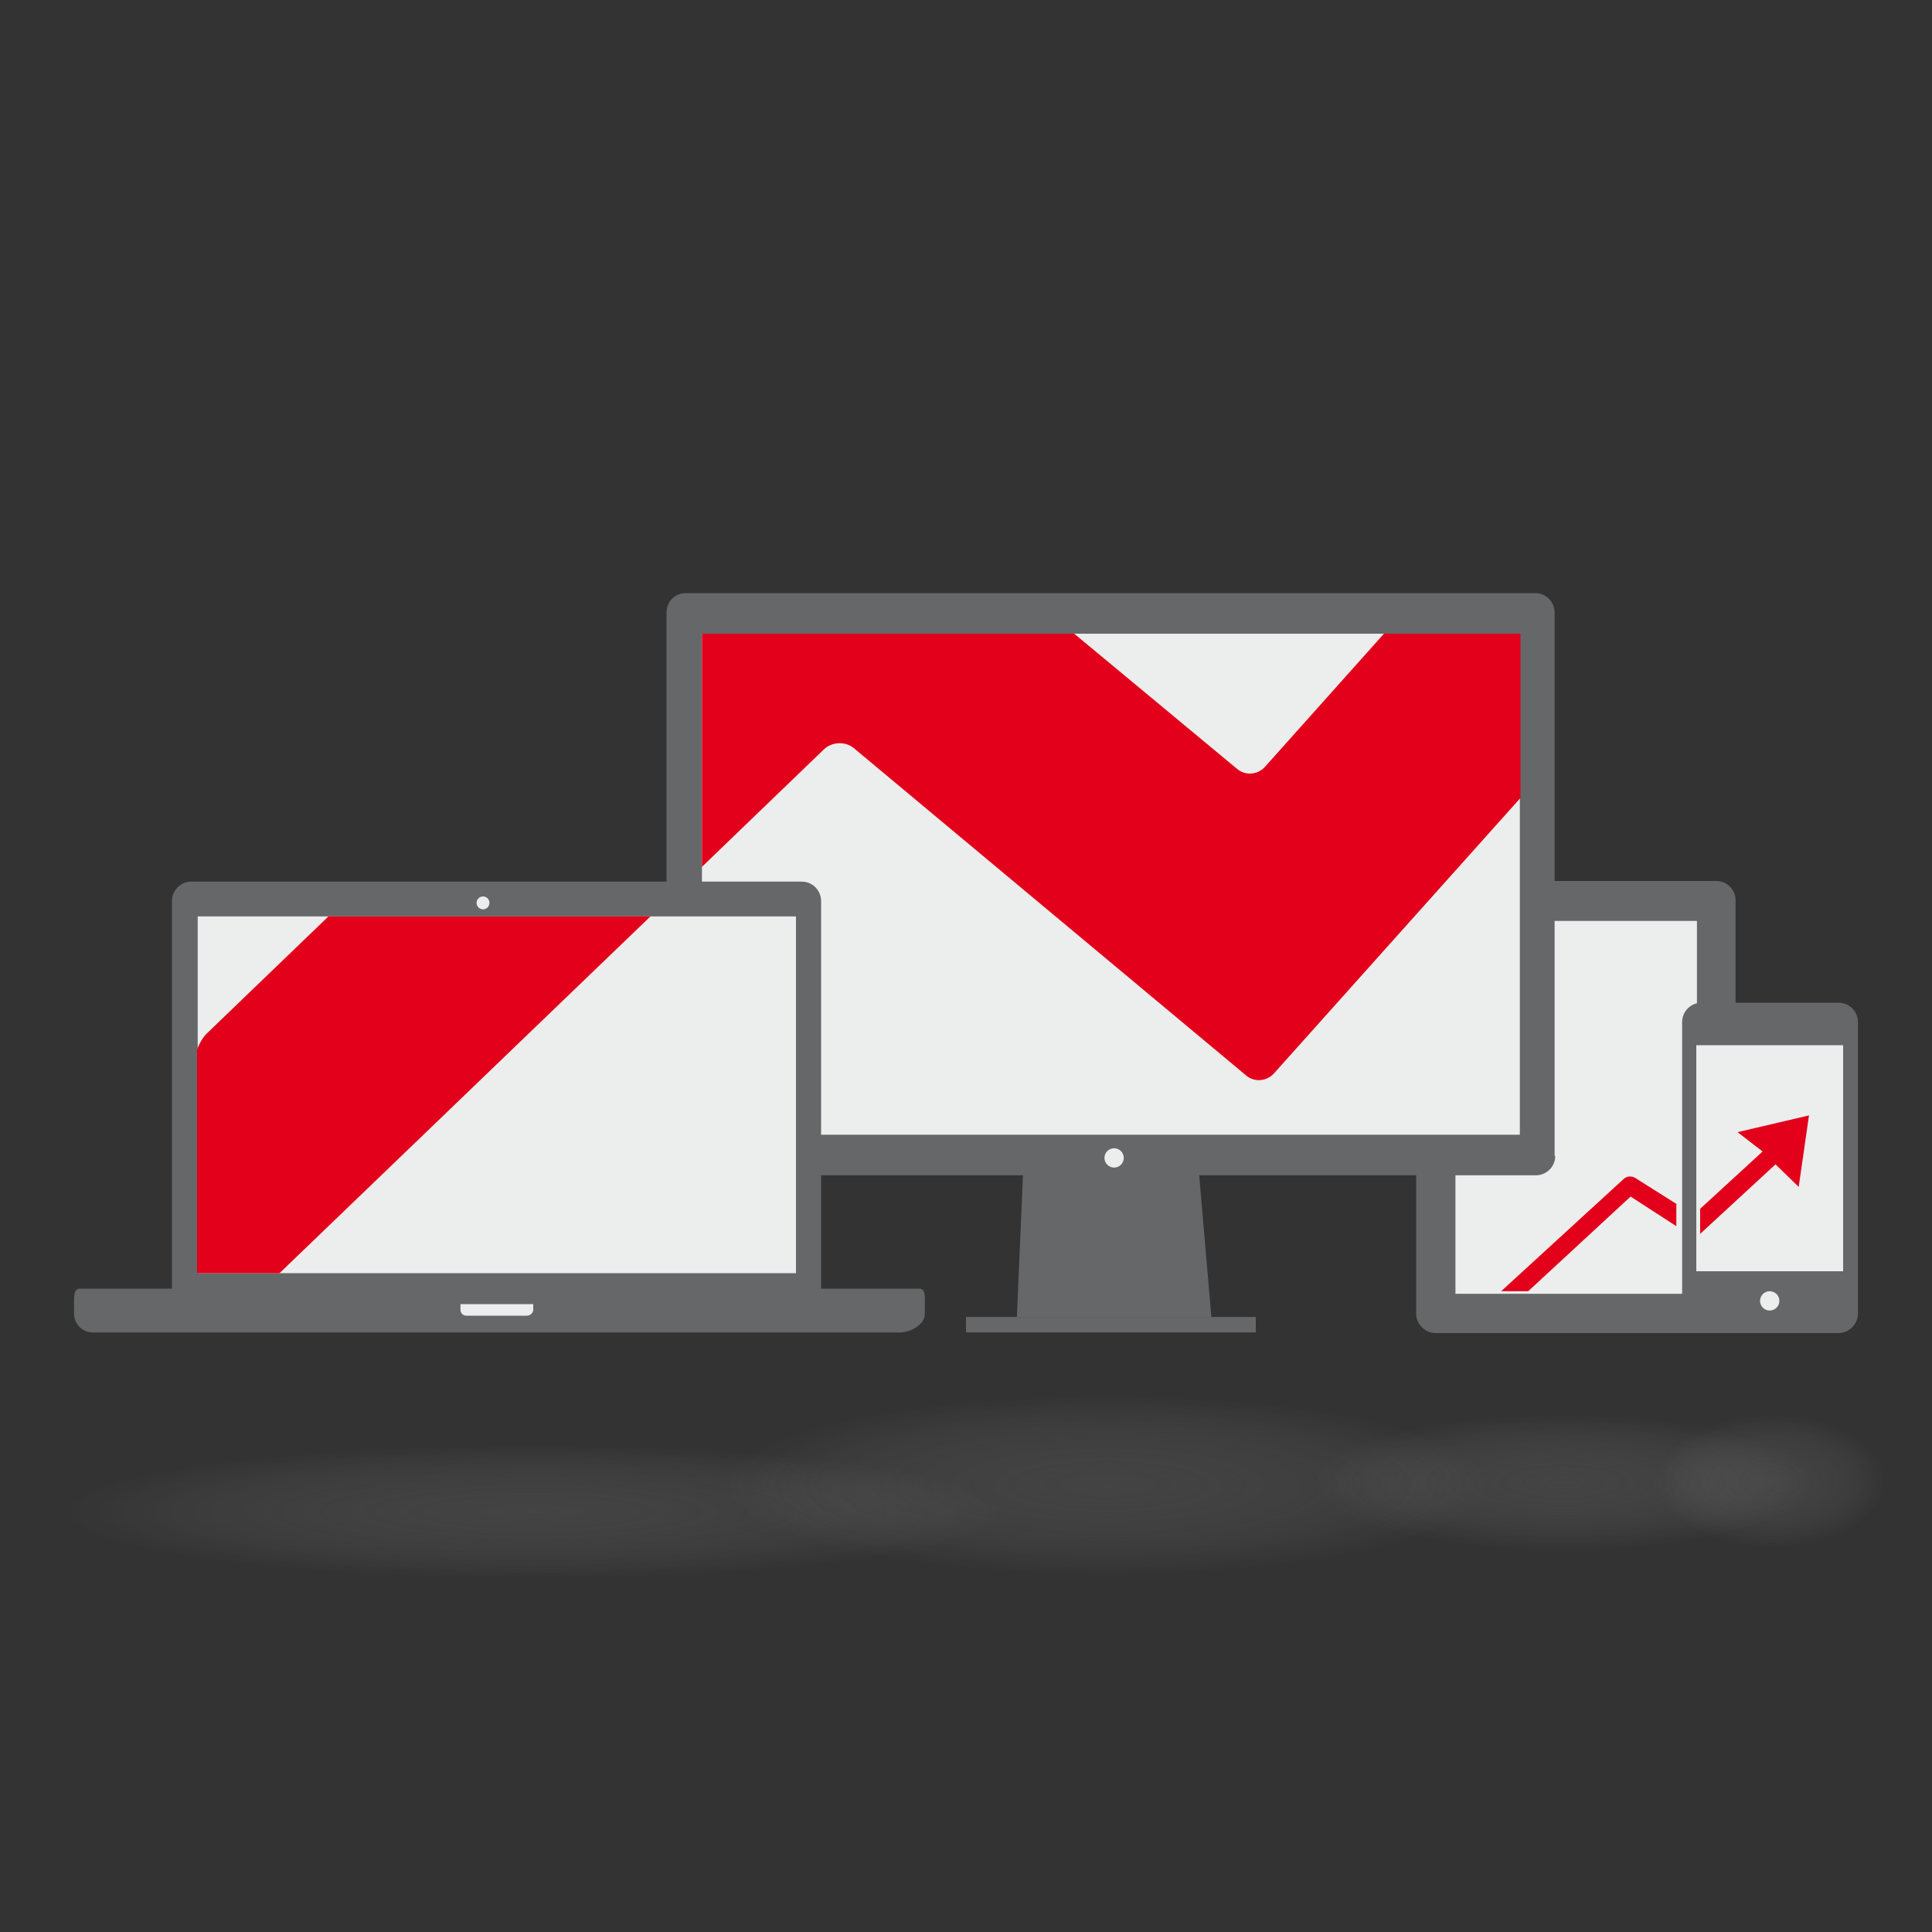
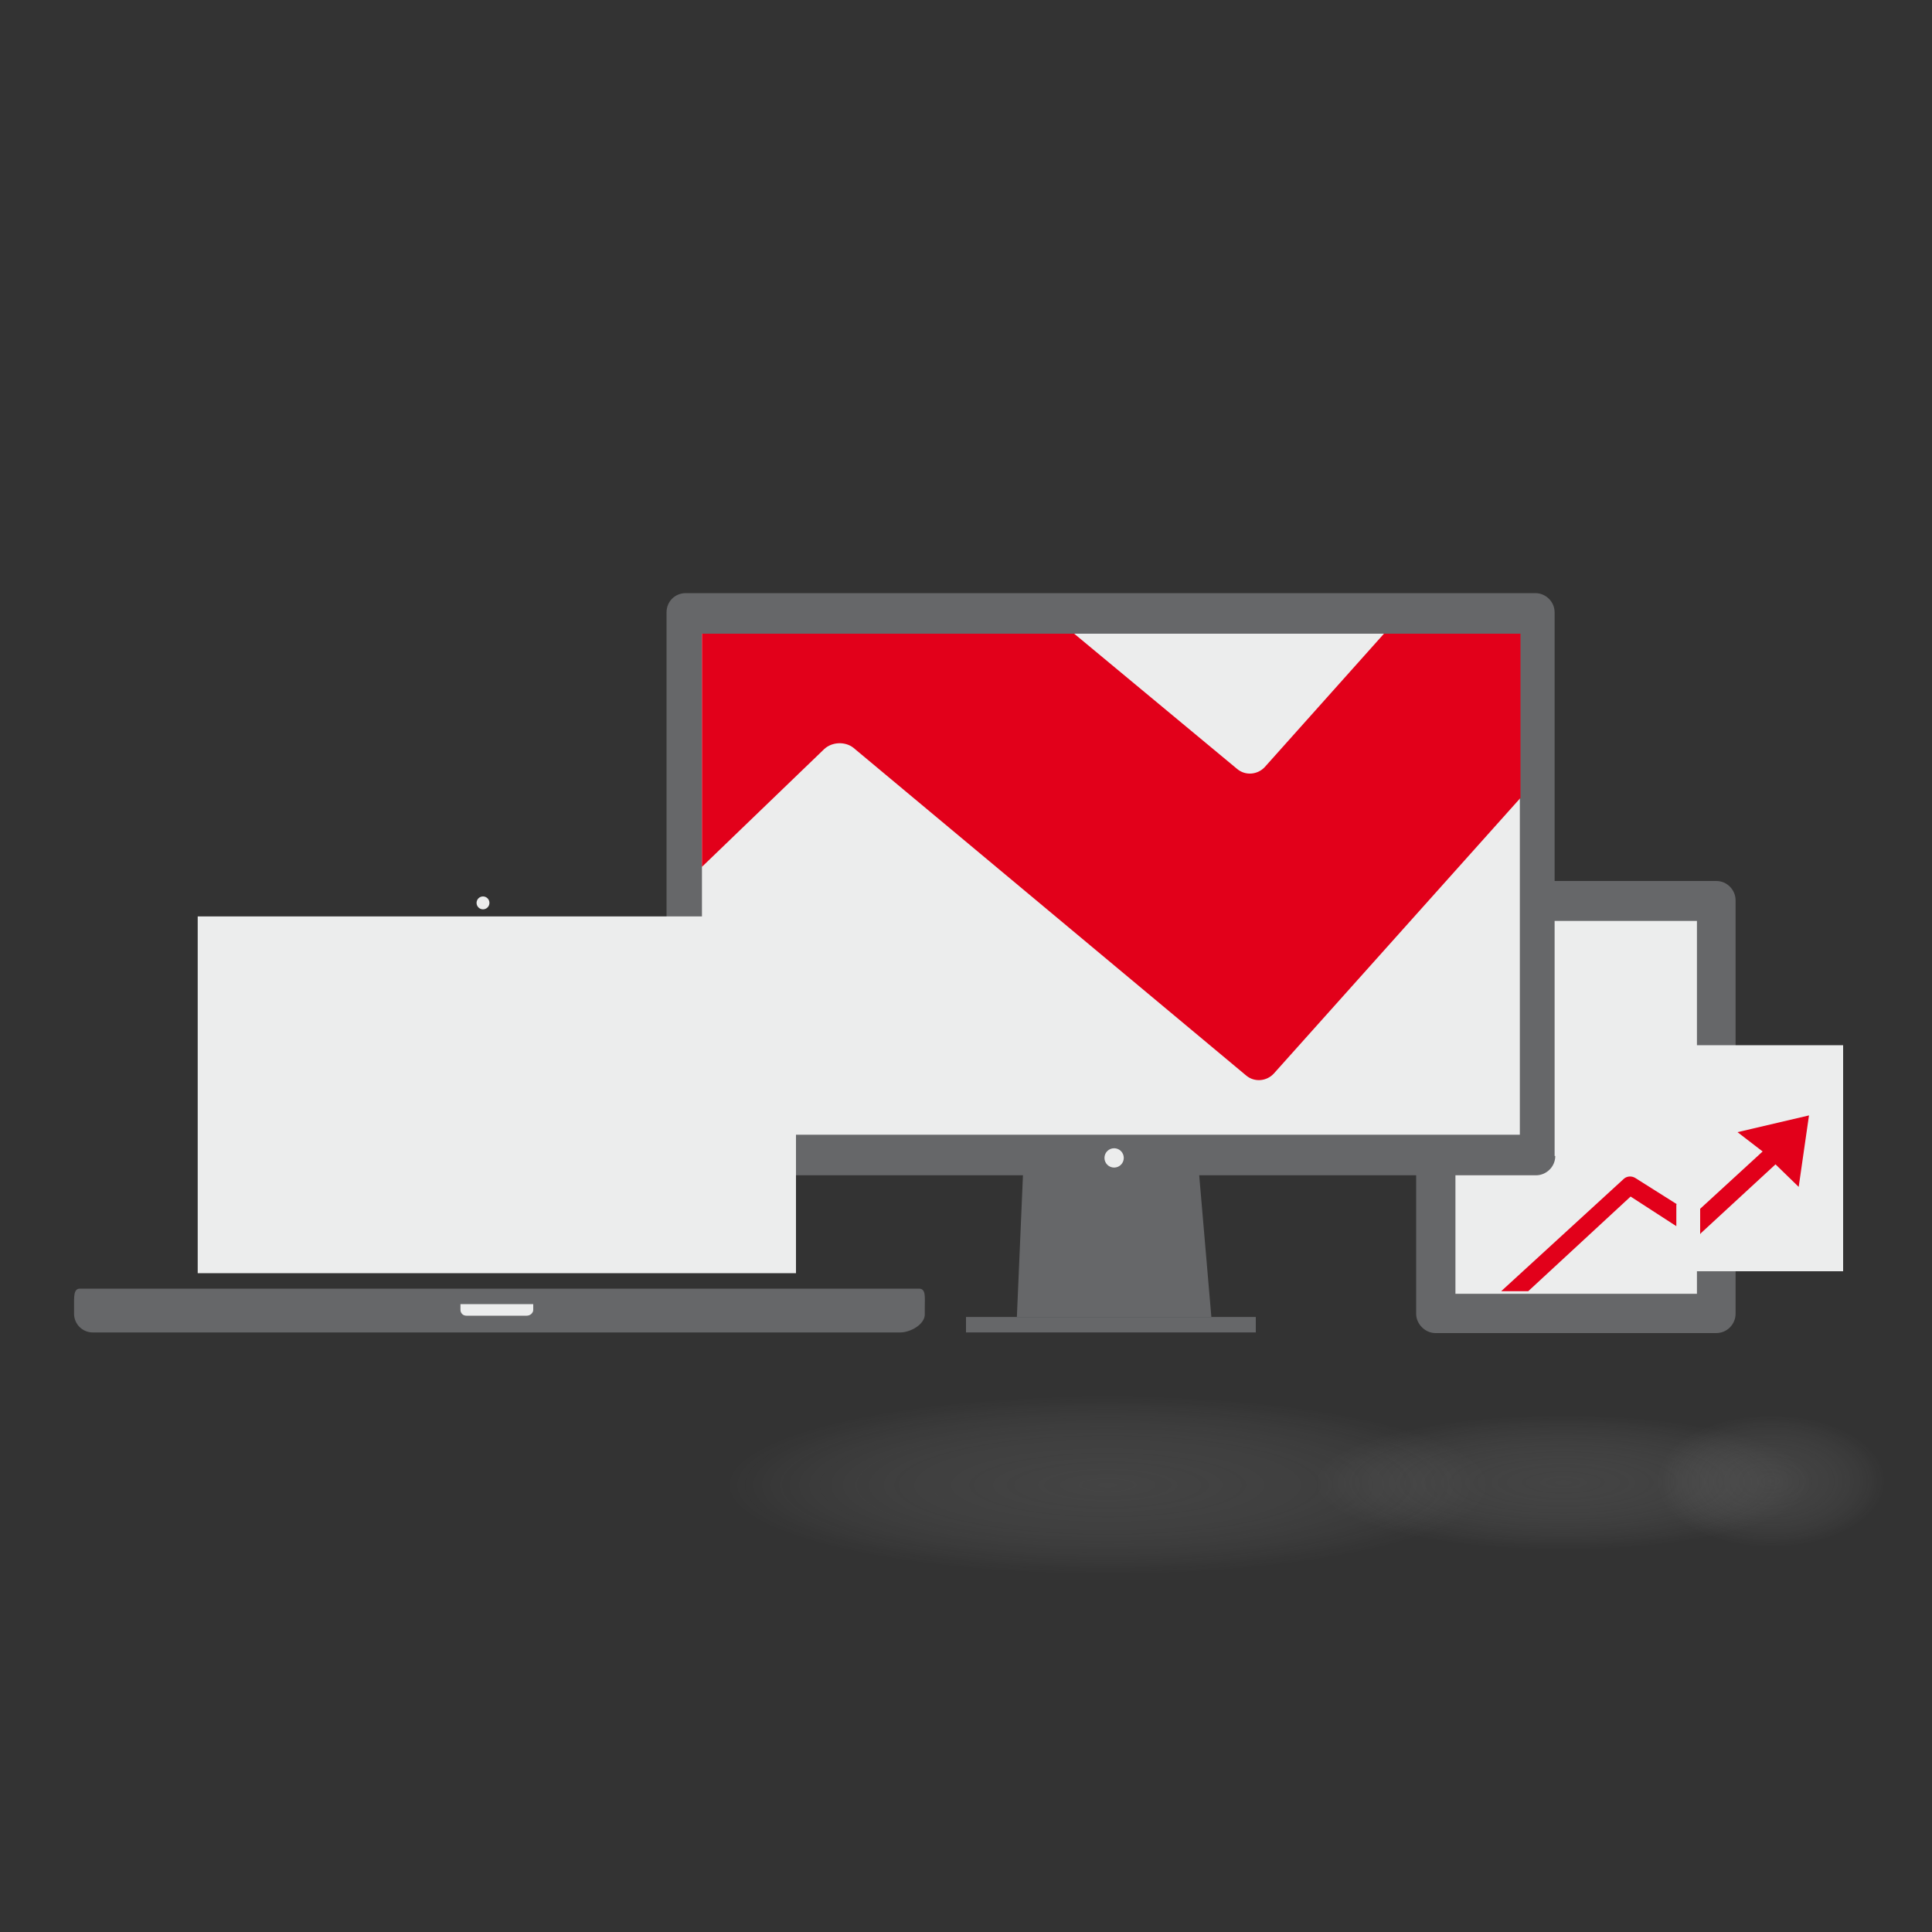
<svg xmlns="http://www.w3.org/2000/svg" version="1.1" id="_x32_87a6a92-54ab-463c-b79b-cdb9df527b87" x="0px" y="0px" viewBox="0 0 300 300" style="enable-background:new 0 0 300 300;" xml:space="preserve">
  <rect x="0" y="0" width="300" height="300" fill="#333333" stroke="none" />
  <style type="text/css">
	.st0{opacity:0.2;fill:url(#SVGID_1_);enable-background:new    ;}
	.st1{opacity:0.2;fill:url(#SVGID_2_);enable-background:new    ;}
	.st2{opacity:0.2;fill:url(#SVGID_3_);enable-background:new    ;}
	.st3{opacity:0.2;fill:url(#SVGID_4_);enable-background:new    ;}
	.st4{fill:#666769;}
	.st5{fill:#ECEDED;}
	.st6{fill:#E2001A;}
</style>
  <radialGradient id="SVGID_1_" cx="124.405" cy="-11245.717" r="30.146" gradientTransform="matrix(2.412 0 0 -0.341 -217.245 -3600.025)" gradientUnits="userSpaceOnUse">
    <stop offset="0" style="stop-color:#878787" />
    <stop offset="0.156" style="stop-color:#8C8C8C;stop-opacity:0.844" />
    <stop offset="0.35" style="stop-color:#9C9C9C;stop-opacity:0.65" />
    <stop offset="0.564" style="stop-color:#B5B5B5;stop-opacity:0.436" />
    <stop offset="0.792" style="stop-color:#D8D8D8;stop-opacity:0.208" />
    <stop offset="1" style="stop-color:#FFFFFF;stop-opacity:0" />
  </radialGradient>
-   <path class="st0" d="M89.5,216.5c65.2,0,76.2,7.5,76.2,16.7S154.7,250,89.5,250S0,242.5,0,233.2S24.3,216.5,89.5,216.5z" />
  <radialGradient id="SVGID_2_" cx="242.737" cy="-11269.161" r="37.169" gradientTransform="matrix(1.038 0 0 -0.282 -9.201 -2947.7)" gradientUnits="userSpaceOnUse">
    <stop offset="0" style="stop-color:#878787" />
    <stop offset="0.148" style="stop-color:#909090;stop-opacity:0.852" />
    <stop offset="0.392" style="stop-color:#A9A9A9;stop-opacity:0.608" />
    <stop offset="0.699" style="stop-color:#D1D1D1;stop-opacity:0.301" />
    <stop offset="1" style="stop-color:#FFFFFF;stop-opacity:0" />
  </radialGradient>
  <path class="st1" d="M234.7,217.1c33.2,0,55.3,7.3,55.3,16.4c0,9.1-22.1,16.4-55.3,16.4s-39.4-7.3-39.4-16.4  C195.3,224.5,201.6,217.1,234.7,217.1z" />
  <radialGradient id="SVGID_3_" cx="174.615" cy="-11263.8" r="37.169" gradientTransform="matrix(1.595 0 0 -0.373 -106.502 -3970.8)" gradientUnits="userSpaceOnUse">
    <stop offset="0" style="stop-color:#878787" />
    <stop offset="0.15" style="stop-color:#8D8D8D;stop-opacity:0.85" />
    <stop offset="0.352" style="stop-color:#9E9E9E;stop-opacity:0.648" />
    <stop offset="0.584" style="stop-color:#BBBBBB;stop-opacity:0.416" />
    <stop offset="0.837" style="stop-color:#E2E2E2;stop-opacity:0.163" />
    <stop offset="1" style="stop-color:#FFFFFF;stop-opacity:0" />
  </radialGradient>
  <path class="st2" d="M159.8,209.9c51,0,84.9,9.7,84.9,21.7s-33.9,21.7-84.9,21.7s-60.6-9.7-60.6-21.7S108.8,209.9,159.8,209.9z" />
  <radialGradient id="SVGID_4_" cx="279.409" cy="-11251.662" r="41.252" gradientTransform="matrix(0.429 0 0 -0.248 155.149 -2560.432)" gradientUnits="userSpaceOnUse">
    <stop offset="0" style="stop-color:#878787" />
    <stop offset="0.149" style="stop-color:#8D8D8D;stop-opacity:0.851" />
    <stop offset="0.353" style="stop-color:#9F9F9F;stop-opacity:0.647" />
    <stop offset="0.589" style="stop-color:#BCBCBC;stop-opacity:0.411" />
    <stop offset="0.846" style="stop-color:#E4E4E4;stop-opacity:0.154" />
    <stop offset="1" style="stop-color:#FFFFFF;stop-opacity:0" />
  </radialGradient>
  <ellipse class="st3" cx="275.1" cy="234.2" rx="24.9" ry="14.4" />
  <g>
    <path class="st4" d="M269.5,204c0,1.6-1.3,3-3,3h-43.6c-1.6,0-3-1.4-3-3v-64.2c0-1.6,1.4-3,3-3h43.6c1.7,0,3,1.4,3,3V204z" />
  </g>
  <rect x="226" y="143" class="st5" width="37.5" height="57.9" />
  <g>
    <path class="st4" d="M241.5,179.5c0,1.7-1.4,3-3,3H106.5c-1.7,0-3-1.3-3-3V95.1c0-1.7,1.3-3,3-3h131.9c1.6,0,3,1.3,3,3V179.5z" />
  </g>
  <rect x="109" y="98.4" class="st5" width="127" height="77.8" />
-   <path class="st4" d="M127.5,198c0,1.7,0,3,0,3H26.7c0,0,0-1.3,0-3v-58.1c0-1.6,1.3-3,3-3h94.8c1.7,0,3,1.4,3,3V198z" />
  <rect x="30.7" y="142.3" class="st5" width="92.9" height="55.4" />
  <rect x="150" y="204.5" class="st4" width="45" height="2.4" />
  <polygon class="st4" points="188.1,204.5 157.9,204.5 158.9,181.2 186.1,181.2 " />
  <path class="st4" d="M139.8,206.9H14.4c-1.6,0-2.9-1.3-2.9-2.9v-1c0-1.6-0.1-2.9,0.9-2.9h130.3c1.1,0,0.9,1.3,0.9,2.9v1  C143.7,205.6,141.4,206.9,139.8,206.9z" />
  <path class="st5" d="M81.8,204.3h-9.4c-0.5,0-0.9-0.4-0.9-0.9v0c0-0.5,0-0.9,0-0.9h11.3c0,0,0,0.4,0,0.9v0  C82.8,203.9,82.3,204.3,81.8,204.3z" />
  <circle class="st5" cx="75" cy="140.2" r="1" />
  <circle class="st5" cx="173" cy="179.8" r="1.5" />
-   <path class="st6" d="M101,142.3H51l-18.7,18c-0.7,0.6-1.3,1.6-1.7,2.7v34.7h12.8L101,142.3z" />
  <path class="st6" d="M236,98.4h-21.1l-18.5,20.7c-1.1,1.2-3,1.4-4.3,0.3l-25.3-21H109v36.2l19-18.3c1.2-1.1,3.2-1.2,4.5-0.2l61,50.9  c1.3,1.1,3.2,0.9,4.3-0.3l38.3-42.8V98.4z" />
  <path class="st6" d="M260.4,187l-6.5-4.1c-0.5-0.3-1.2-0.3-1.7,0.1l-19.1,17.5h4.2l15.9-14.7l7.1,4.6V187z" />
  <g>
-     <path class="st4" d="M288.5,204c0,1.6-1.4,3-3,3h-21.3c-1.6,0-3-1.4-3-3v-45.3c0-1.7,1.4-3,3-3h21.3c1.6,0,3,1.3,3,3V204z" />
-   </g>
+     </g>
  <rect x="263.4" y="162.3" class="st5" width="22.8" height="35.1" />
-   <circle class="st5" cx="274.8" cy="202" r="1.5" />
  <path class="st6" d="M273.7,178.8l-9.7,8.9v3.9c0,0,0.1,0,0.1-0.1l11.6-10.7l3.6,3.5l1.6-11.1l-11.1,2.6L273.7,178.8z" />
</svg>